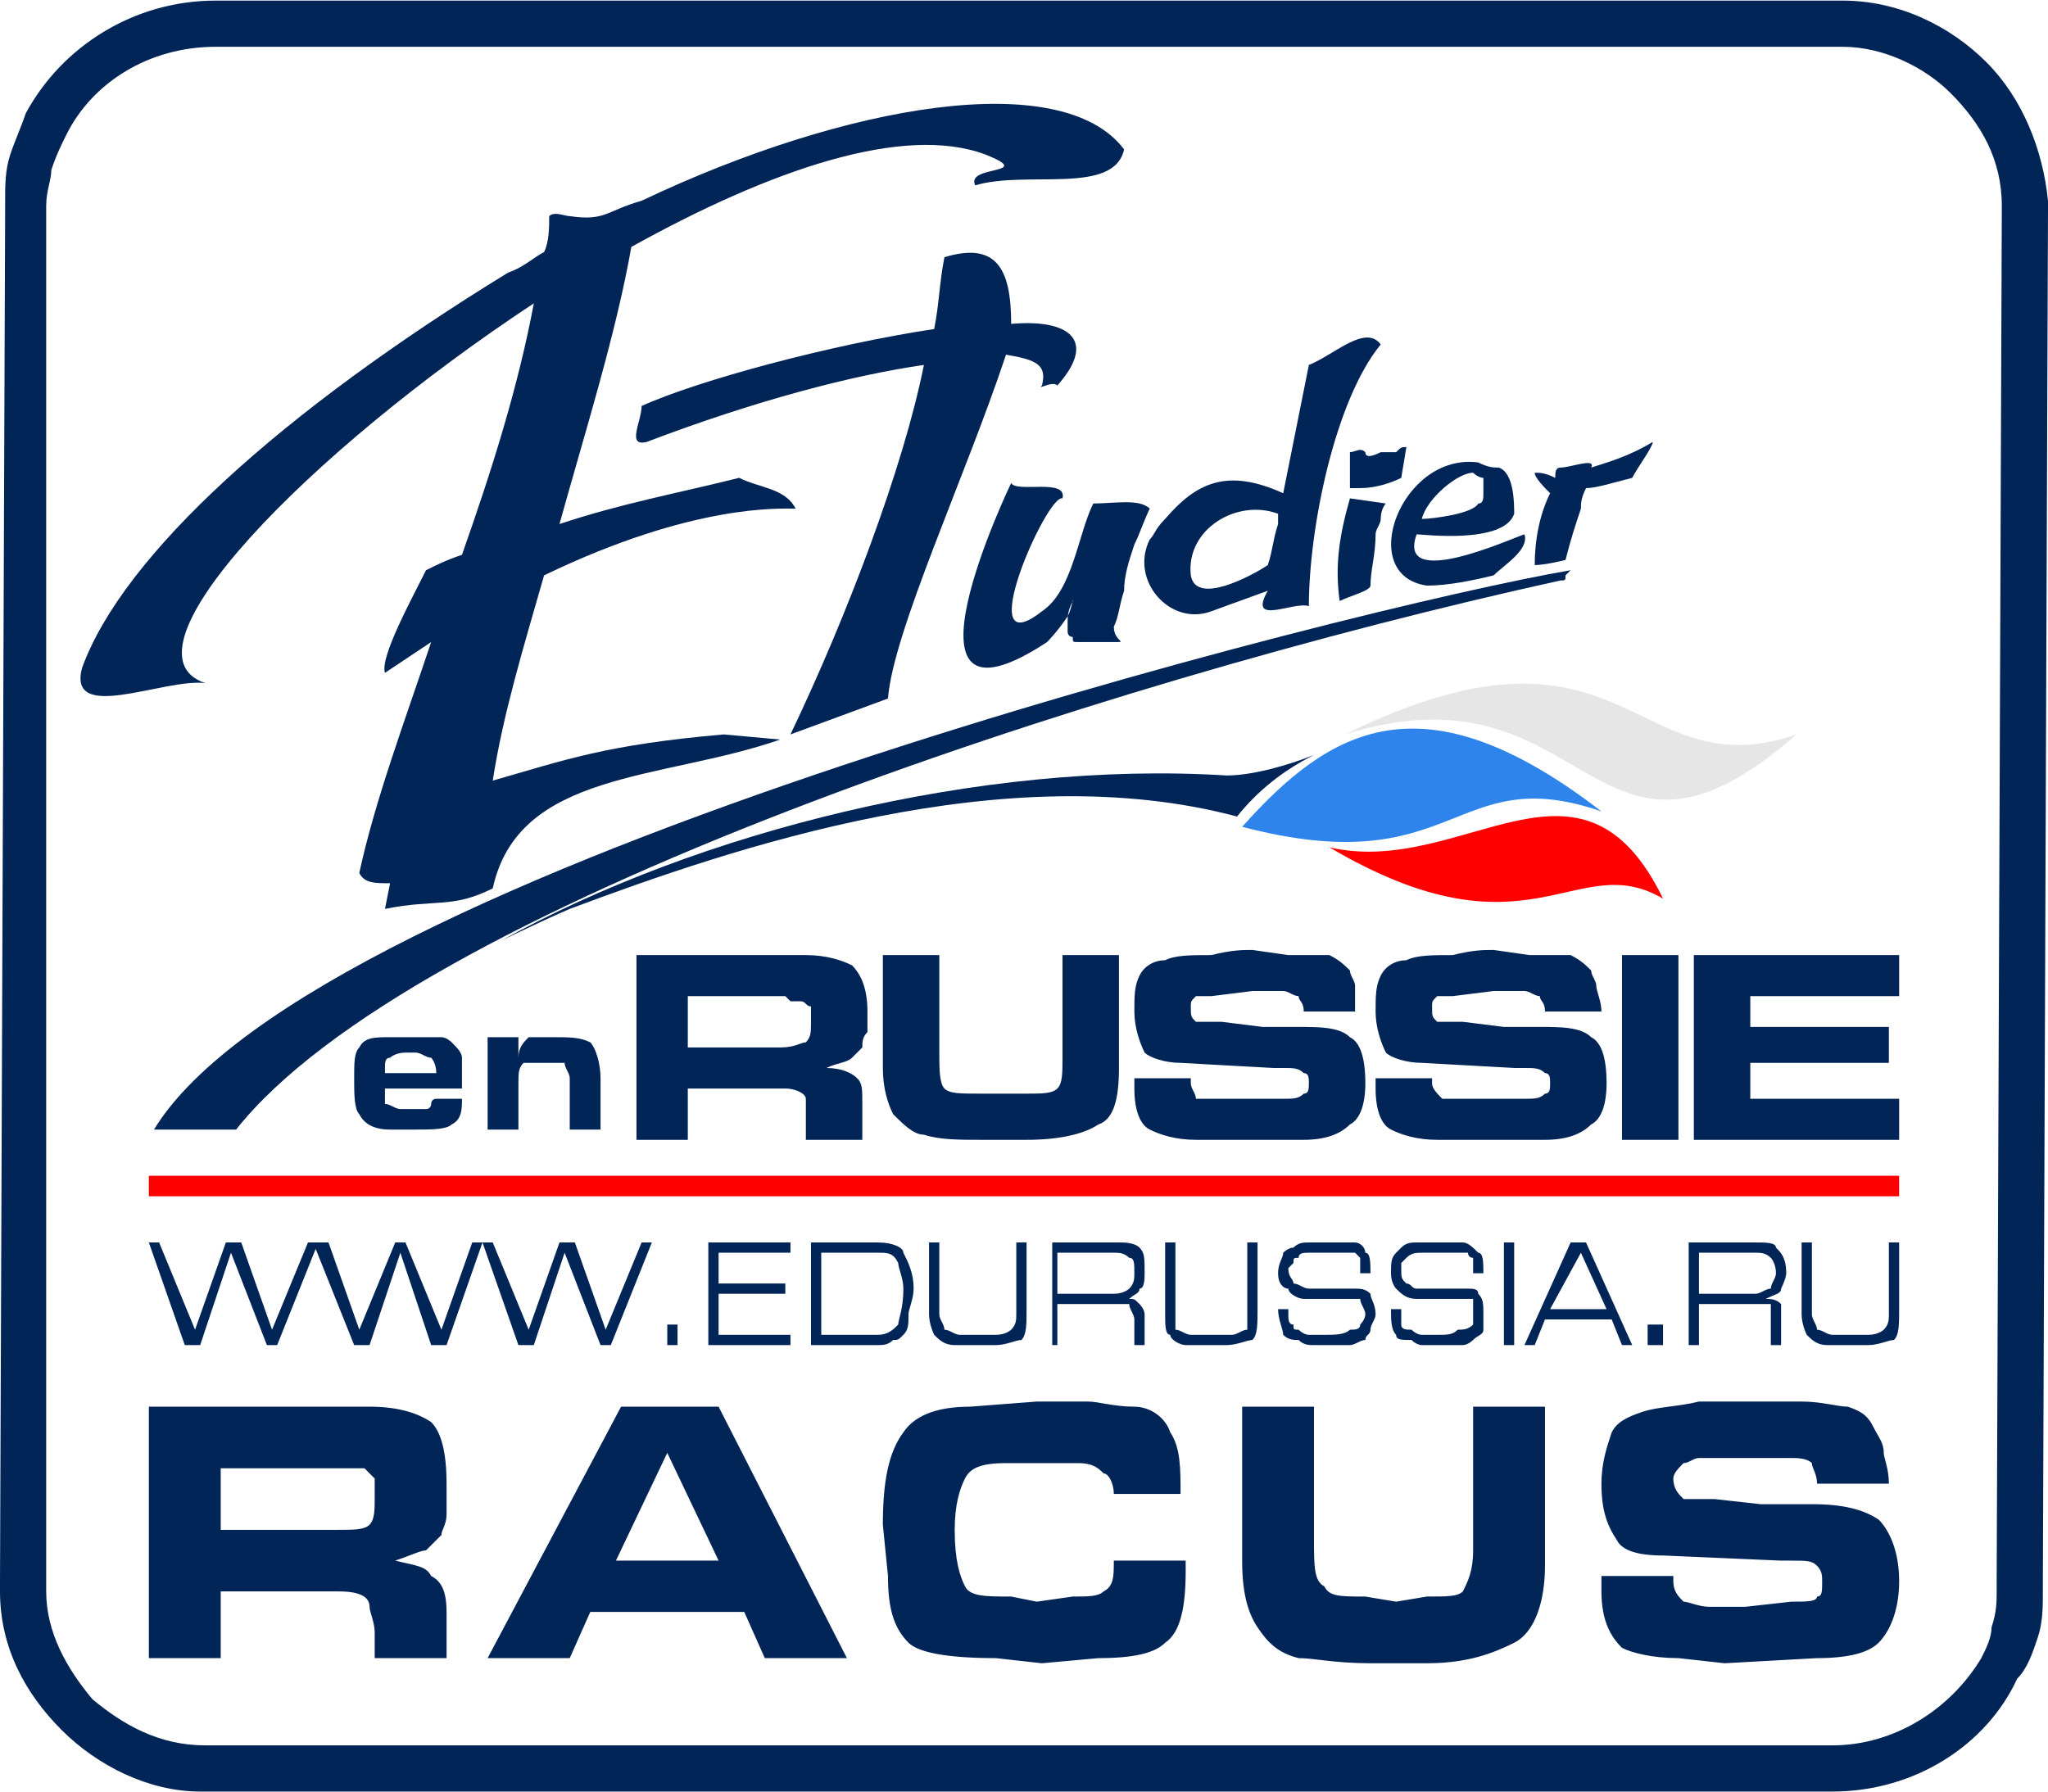
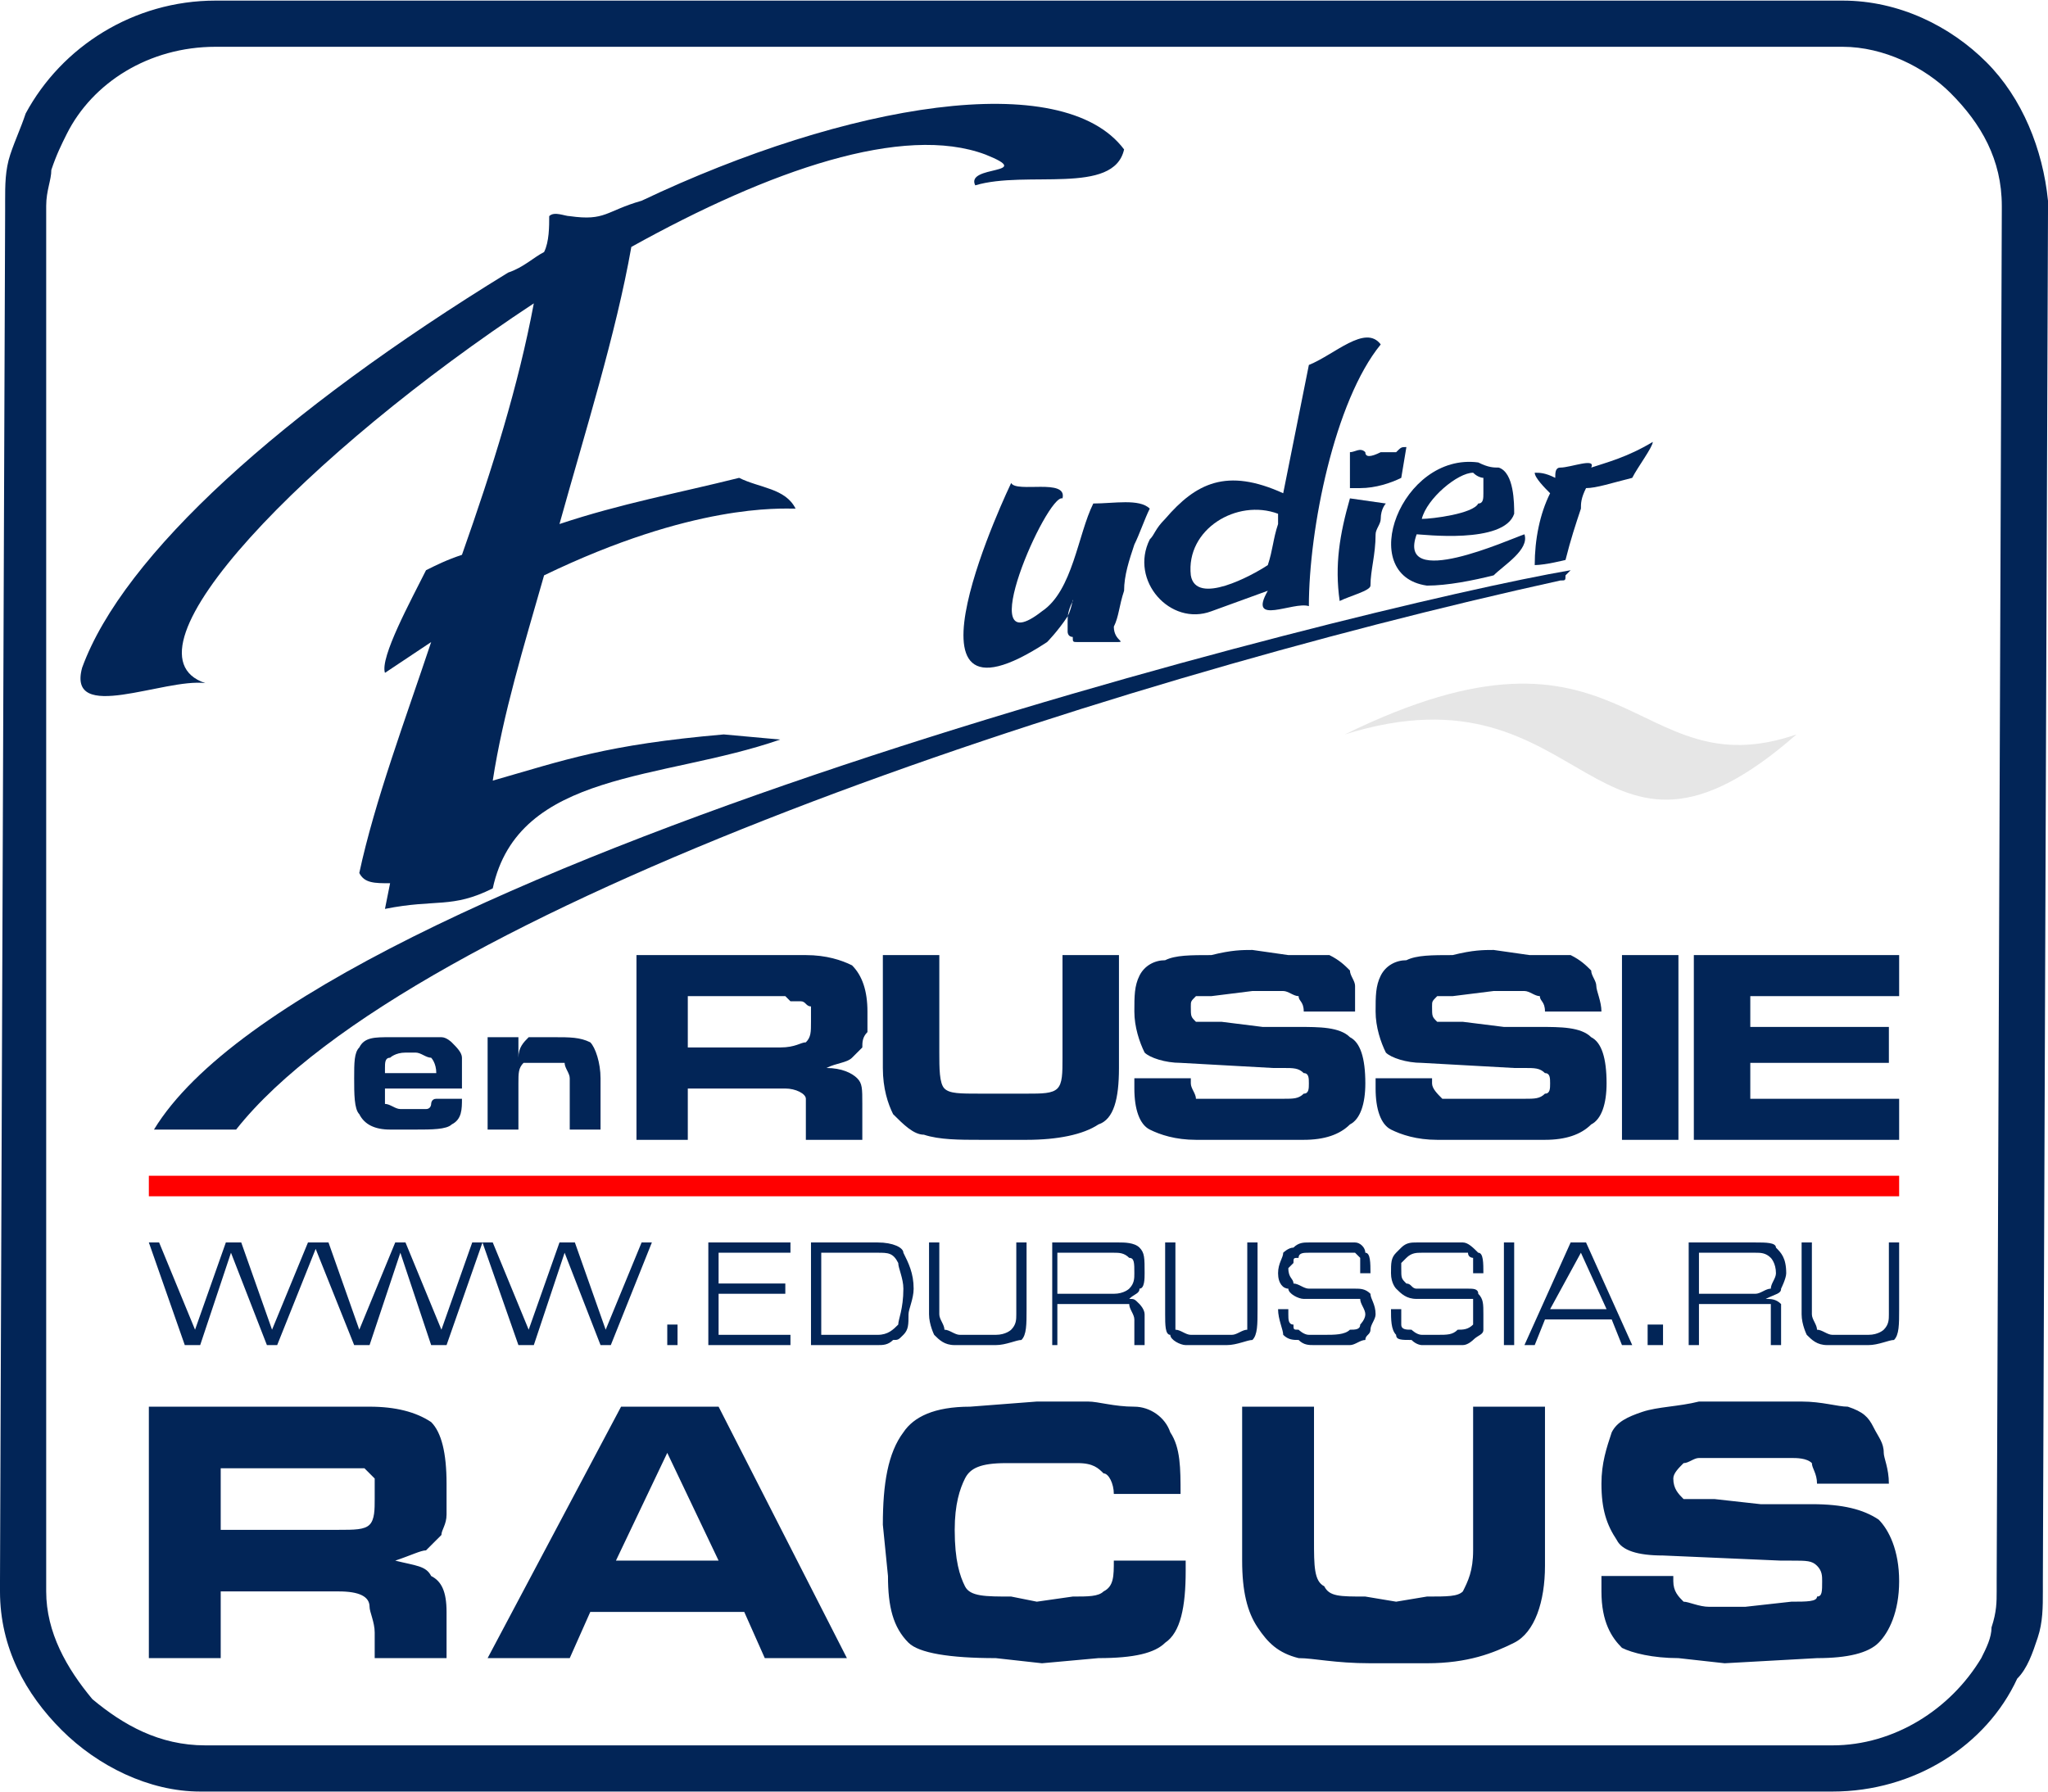
<svg xmlns="http://www.w3.org/2000/svg" xml:space="preserve" width="906px" height="793px" version="1.0" style="shape-rendering:geometricPrecision; text-rendering:geometricPrecision; image-rendering:optimizeQuality; fill-rule:evenodd; clip-rule:evenodd" viewBox="0 0 399 349">
  <defs>
    <style type="text/css"> .fil0 {fill:#022557} .fil2 {fill:#2F84EB} .fil3 {fill:#E6E6E6} .fil1 {fill:red} .fil4 {fill:#022557;fill-rule:nonzero} </style>
  </defs>
  <g id="Слой_x0020_1">
    <path class="fil0" d="M42 0l316 0c0,0 1,0 1,0 11,0 21,5 28,12 7,7 11,17 12,27 0,1 0,1 0,2l-1 267c0,1 0,1 0,2 0,3 0,6 -1,9 -1,3 -2,6 -4,8l0 0c-6,13 -20,22 -36,22l0 0 -316 0c0,0 -1,0 -2,0 -10,0 -20,-5 -27,-12 -7,-7 -12,-16 -12,-27 0,-1 0,-1 0,-2l1 -267c0,-1 0,-1 0,-2 0,-3 0,-6 1,-9 1,-3 2,-5 3,-8 7,-13 21,-22 37,-22zm316 9l-316 0c-13,0 -24,7 -29,17 -1,2 -2,4 -3,7 0,2 -1,4 -1,7 0,0 0,1 0,1l0 267c0,1 0,1 0,2 0,8 4,15 9,21 6,5 13,9 22,9 0,0 0,0 1,0l316 0 0 0c12,0 23,-7 29,-17l0 0c1,-2 2,-4 2,-6 1,-3 1,-5 1,-7 0,-1 0,-1 0,-2l1 -267c0,-1 0,-1 0,-1 0,-9 -4,-16 -10,-22 -5,-5 -13,-9 -21,-9 0,0 -1,0 -1,0z" />
    <path class="fil0" d="M305 112c0,1 0,1 -1,1 -91,20 -224,64 -258,107l-16 0c31,-51 235,-102 276,-109l-1 1z" />
    <path class="fil0" d="M81 220l-5 0c-3,0 -5,-1 -6,-3 -1,-1 -1,-4 -1,-7 0,-3 0,-5 1,-6 1,-2 3,-2 6,-2l5 0c2,0 3,0 5,0 1,0 2,1 2,1 1,1 2,2 2,3 0,1 0,2 0,4 0,0 0,0 0,1 0,0 0,0 0,1l-15 0c0,1 0,2 0,3 1,0 2,1 3,1l3 0c1,0 2,0 2,0 1,0 1,-1 1,-1 0,0 0,-1 1,-1l5 0c0,2 0,4 -2,5 -1,1 -4,1 -7,1zm-2 -15c-2,0 -3,1 -3,1 -1,0 -1,1 -1,2l0 1 10 0c0,-2 -1,-3 -1,-3 -1,0 -2,-1 -3,-1l-2 0zm22 1c0,-2 1,-3 2,-4 1,0 3,0 5,0 3,0 5,0 7,1 1,1 2,4 2,7l0 10 -6 0 0 -10c0,-1 -1,-2 -1,-3 -1,0 -2,0 -3,0l-1 0c-2,0 -3,0 -4,0 -1,1 -1,2 -1,4l0 1 0 8 -6 0 0 -18 6 0 0 4z" />
    <path class="fil0" d="M157 186c4,0 7,1 9,2 2,2 3,5 3,9 0,2 0,3 0,4 -1,1 -1,2 -1,3 -1,1 -2,2 -2,2 -1,1 -3,1 -5,2 3,0 5,1 6,2 1,1 1,2 1,5l0 7 -11 0 0 -4c0,-2 0,-3 0,-4 0,-1 -2,-2 -4,-2l-19 0 0 10 -10 0 0 -36 33 0zm-5 18c3,0 4,-1 5,-1 1,-1 1,-2 1,-4 0,-1 0,-2 0,-3 -1,0 -1,-1 -2,-1 -1,0 -1,0 -2,0 0,0 -1,-1 -1,-1l-1 0 -18 0 0 10 17 0 1 0zm66 2l0 2c0,6 -1,10 -4,11 -3,2 -8,3 -14,3l-9 0c-4,0 -8,0 -11,-1 -2,0 -4,-2 -6,-4 -1,-2 -2,-5 -2,-9l0 -22 11 0 0 19c0,3 0,6 1,7 1,1 3,1 7,1l5 0 4 0c3,0 5,0 6,-1 1,-1 1,-3 1,-6l0 -1 0 -19 11 0 0 20zm14 5c0,1 1,2 1,3 1,0 3,0 5,0l5 0 7 0c2,0 3,0 4,-1 1,0 1,-1 1,-2 0,-1 0,-2 -1,-2 -1,-1 -2,-1 -4,-1l-2 0 -18 -1c-3,0 -6,-1 -7,-2 -1,-2 -2,-5 -2,-8 0,-3 0,-5 1,-7 1,-2 3,-3 5,-3 2,-1 5,-1 9,-1 4,-1 6,-1 8,-1l7 1c3,0 6,0 8,0 2,1 3,2 4,3 0,1 1,2 1,3 0,1 0,3 0,5l-10 0c0,-2 -1,-2 -1,-3 -1,0 -2,-1 -3,-1l-6 0 -8 1c-1,0 -2,0 -3,0 -1,1 -1,1 -1,2 0,2 0,2 1,3 1,0 2,0 4,0l1 0 8 1 7 0c4,0 8,0 10,2 2,1 3,4 3,9 0,4 -1,7 -3,8 -2,2 -5,3 -9,3l-14 0 -7 0c-4,0 -7,-1 -9,-2 -2,-1 -3,-4 -3,-8l0 -2 11 0 0 1zm47 0c0,1 1,2 2,3 1,0 2,0 4,0l5 0 7 0c2,0 3,0 4,-1 1,0 1,-1 1,-2 0,-1 0,-2 -1,-2 -1,-1 -2,-1 -4,-1l-2 0 -18 -1c-3,0 -6,-1 -7,-2 -1,-2 -2,-5 -2,-8 0,-3 0,-5 1,-7 1,-2 3,-3 5,-3 2,-1 5,-1 9,-1 4,-1 6,-1 8,-1l7 1c3,0 6,0 8,0 2,1 3,2 4,3 0,1 1,2 1,3 0,1 1,3 1,5l-11 0c0,-2 -1,-2 -1,-3 -1,0 -2,-1 -3,-1l-6 0 -8 1c-1,0 -2,0 -3,0 -1,1 -1,1 -1,2 0,2 0,2 1,3 1,0 3,0 4,0l1 0 8 1 7 0c4,0 8,0 10,2 2,1 3,4 3,9 0,4 -1,7 -3,8 -2,2 -5,3 -9,3l-14 0 -7 0c-4,0 -7,-1 -9,-2 -2,-1 -3,-4 -3,-8l0 -2 11 0 0 1zm37 11l0 -36 11 0 0 36 -11 0zm54 -36l0 8 -29 0 0 6 27 0 0 7 -27 0 0 7 29 0 0 8 -40 0 0 -36 40 0z" />
-     <path class="fil0" d="M125 79c0,3 -3,8 1,7 21,-8 40,-13 54,-15 -4,20 -15,49 -26,72l19 -7c1,-13 15,-43 23,-67 6,1 8,2 7,6 -1,1 2,-1 3,0 8,-9 2,-13 -9,-12 0,-11 -3,-16 -13,-13 -1,5 -1,9 -2,14 -20,3 -46,10 -57,15z" />
    <path class="fil0" d="M210 125c-1,0 -1,0 -1,-1 -1,0 -1,-1 -1,-1 0,-1 0,-1 0,-2 0,-1 0,-2 1,-4 0,-1 0,1 -1,3 -2,3 -4,5 -4,5 -32,21 -7,-31 -7,-31 1,2 11,-1 10,3 -3,-1 -18,33 -4,22 6,-4 7,-15 10,-21 4,0 9,-1 11,1 -1,2 -2,5 -3,7 -1,3 -2,6 -2,9 -1,3 -1,5 -2,7 0,3 3,3 0,3 -2,0 -3,0 -3,0 -1,0 -3,0 -4,0z" />
    <path class="fil0" d="M247 110c1,-3 1,-5 2,-8l0 -1c0,0 0,0 0,-1 -8,-3 -18,3 -17,12 1,6 12,0 15,-2zm-23 -5c1,-1 1,-2 3,-4 6,-7 12,-10 23,-5l5 -25c5,-2 11,-8 14,-4 -9,11 -14,36 -14,51 -3,-1 -12,4 -8,-3l-11 4c-8,3 -16,-6 -12,-14z" />
-     <path class="fil0" d="M111 177c32,-12 85,-30 130,-18 4,-5 9,-9 15,-12 -5,2 -12,4 -17,4 -48,-3 -103,11 -141,32 -4,2 6,-3 13,-6z" />
-     <path class="fil1" d="M324 175c-17,-10 -26,13 -65,-10 26,6 49,-23 65,10z" />
-     <path class="fil2" d="M312 158c-29,-10 -28,14 -70,3 17,-19 35,-30 70,-3z" />
    <path class="fil3" d="M350 143c-40,35 -40,-15 -88,0 55,-27 56,11 88,0z" />
    <path class="fil0" d="M141 143c-23,2 -31,5 -45,9 2,-13 6,-26 10,-40 29,-14 46,-13 49,-13 -2,-4 -7,-4 -11,-6 -12,3 -23,5 -35,9 5,-18 11,-37 14,-54 27,-15 53,-24 69,-18 10,4 -4,2 -2,6 10,-3 27,2 29,-7 -12,-16 -54,-9 -94,10l0 0c-7,2 -7,4 -14,3 -1,0 -3,-1 -4,0 0,2 0,5 -1,7 -2,1 -4,3 -7,4 -44,27 -75,55 -83,77 -3,11 16,2 24,3 -18,-6 20,-45 64,-74 -3,16 -8,32 -14,49 -3,1 -5,2 -7,3 -3,6 -9,17 -8,20 3,-2 6,-4 9,-6 -5,15 -11,31 -14,45 1,2 3,2 6,2l-1 5c10,-2 13,0 21,-4 5,-23 33,-21 56,-29l-11 -1z" />
    <path class="fil0" d="M274 87l-1 6c-2,1 -5,2 -8,2 -1,0 -1,0 -1,0 -1,0 -1,0 -1,0 0,0 0,-1 0,-1 0,-1 0,-2 0,-3 0,-2 0,-3 0,-3 1,0 2,-1 3,0 0,1 1,1 3,0 1,0 2,0 3,0 1,-1 1,-1 2,-1zm-13 30c-1,-7 0,-13 2,-20l7 1c0,0 -1,1 -1,3 0,1 -1,2 -1,3 0,4 -1,7 -1,10 0,1 -4,2 -6,3z" />
    <path class="fil0" d="M289 96c0,-1 0,-2 0,-3 0,0 -1,0 -2,-1 -3,0 -9,5 -10,9 2,0 10,-1 11,-3 1,0 1,-1 1,-2zm8 8c1,3 -4,6 -6,8 -4,1 -9,2 -13,2 -14,-2 -5,-26 10,-24 2,1 3,1 4,1 3,1 3,7 3,9 -2,6 -18,4 -19,4 -4,11 18,1 21,0z" />
    <path class="fil0" d="M299 110c0,-5 1,-10 3,-14 -1,-1 -3,-3 -3,-4 1,0 2,0 4,1 0,-1 0,-2 1,-2 2,0 7,-2 6,0 3,-1 7,-2 12,-5 0,1 -3,5 -4,7 -4,1 -7,2 -9,2l0 0c-1,2 -1,3 -1,4 -1,3 -2,6 -3,10 0,0 -4,1 -6,1z" />
    <path class="fil0" d="M72 274c5,0 9,1 12,3 2,2 3,6 3,12 0,3 0,4 0,6 0,2 -1,3 -1,4 -1,1 -2,2 -3,3 -1,0 -3,1 -6,2 4,1 6,1 7,3 2,1 3,3 3,7l0 9 -14 0 0 -5c0,-2 -1,-4 -1,-5 0,-2 -2,-3 -6,-3l-23 0 0 13 -14 0 0 -49 43 0zm-6 24c3,0 5,0 6,-1 1,-1 1,-3 1,-5 0,-2 0,-3 0,-4 -1,-1 -1,-1 -2,-2 -1,0 -2,0 -2,0 -1,0 -2,0 -3,0l-1 0 -22 0 0 12 21 0 2 0zm45 25l-16 0 26 -49 19 0 25 49 -16 0 -4 -9 -30 0 -4 9zm9 -19l20 0 -10 -21 -10 21zm111 2c0,7 -1,12 -4,14 -2,2 -6,3 -13,3l-11 1 -9 -1c-9,0 -15,-1 -17,-3 -3,-3 -4,-7 -4,-13l-1 -10c0,-8 1,-14 4,-18 2,-3 6,-5 13,-5l13 -1c4,0 7,0 10,0 2,0 5,1 9,1 3,0 6,2 7,5 2,3 2,7 2,12l-13 0c0,-2 -1,-4 -2,-4 -1,-1 -2,-2 -5,-2l-4 0 -3 0 -7 0c-5,0 -7,1 -8,3 -1,2 -2,5 -2,10 0,6 1,9 2,11 1,2 4,2 9,2l5 1 7 -1c3,0 5,0 6,-1 2,-1 2,-3 2,-6l14 0 0 2zm70 -4l0 3c0,7 -2,13 -6,15 -4,2 -9,4 -17,4l-11 0c-7,0 -11,-1 -14,-1 -4,-1 -6,-3 -8,-6 -2,-3 -3,-7 -3,-13l0 -30 14 0 0 26c0,5 0,8 2,9 1,2 3,2 8,2l6 1 6 -1c4,0 6,0 7,-1 1,-2 2,-4 2,-8l0 -2 0 -26 14 0 0 28zm25 6c0,2 1,3 2,4 1,0 3,1 5,1l7 0 9 -1c3,0 5,0 5,-1 1,0 1,-1 1,-3 0,-1 0,-2 -1,-3 -1,-1 -2,-1 -5,-1l-2 0 -23 -1c-5,0 -8,-1 -9,-3 -2,-3 -3,-6 -3,-11 0,-4 1,-7 2,-10 1,-2 3,-3 6,-4 3,-1 7,-1 11,-2 5,0 8,0 10,0l10 0c4,0 7,1 9,1 3,1 4,2 5,4 1,2 2,3 2,5 0,1 1,3 1,6l-14 0c0,-2 -1,-3 -1,-4 -1,-1 -3,-1 -4,-1l-7 0 -11 0c-1,0 -2,1 -3,1 -1,1 -2,2 -2,3 0,2 1,3 2,4 1,0 3,0 5,0l1 0 9 1 10 0c6,0 10,1 13,3 2,2 4,6 4,12 0,6 -2,10 -4,12 -2,2 -6,3 -12,3l-18 1 -9 -1c-5,0 -9,-1 -11,-2 -2,-2 -4,-5 -4,-11l0 -3 14 0 0 1z" />
    <polygon class="fil1" points="29,229 370,229 370,233 29,233 " />
    <path class="fil4" d="M62 242l-8 20 -2 0 -7 -18 -6 18 -3 0 -7 -20 2 0 7 17 6 -17 3 0 6 17 7 -17 2 0zm32 0l-7 20 -3 0 -6 -18 -6 18 -3 0 -8 -20 3 0 6 17 7 -17 2 0 7 17 6 -17 2 0zm33 0l-8 20 -2 0 -7 -18 -6 18 -3 0 -7 -20 2 0 7 17 6 -17 3 0 6 17 7 -17 2 0zm5 20l-2 0 0 -4 2 0 0 4zm21 -12l0 2 -13 0 0 8 14 0 0 2 -16 0 0 -20 16 0 0 2 -14 0 0 6 13 0zm25 1c0,2 -1,4 -1,5 0,2 0,3 -1,4 -1,1 -1,1 -2,1 -1,1 -2,1 -3,1l-13 0 0 -20 13 0c3,0 5,1 5,2 1,2 2,4 2,7zm-2 0c0,-2 -1,-4 -1,-5 -1,-2 -2,-2 -4,-2l-11 0 0 16 11 0c2,0 3,-1 4,-2 0,-1 1,-3 1,-7zm24 4c0,3 0,5 -1,6 -1,0 -3,1 -5,1l-3 0 -5 0c-2,0 -3,-1 -4,-2 0,0 -1,-2 -1,-4l0 -14 2 0 0 14c0,1 1,2 1,3 1,0 2,1 3,1l4 0 3 0c2,0 3,-1 3,-1 1,-1 1,-2 1,-3l0 -14 2 0 0 13zm23 -7c0,1 0,3 -1,3 0,1 -1,1 -2,2 1,0 1,0 2,1 0,0 1,1 1,2l0 6 -2 0 0 -5c0,-1 -1,-2 -1,-3 -1,0 -1,0 -3,0l-11 0 0 8 -1 0 0 -20 13 0c1,0 3,0 4,1 1,1 1,2 1,5zm-2 0c0,-2 0,-3 -1,-3 -1,-1 -2,-1 -3,-1l-11 0 0 8 11 0c2,0 3,-1 3,-1 1,-1 1,-2 1,-3zm24 7c0,3 0,5 -1,6 -1,0 -3,1 -5,1l-3 0 -5 0c-1,0 -3,-1 -3,-2 -1,0 -1,-2 -1,-4l0 -14 2 0 0 14c0,1 0,2 0,3 1,0 2,1 3,1l4 0 4 0c1,0 2,-1 3,-1 0,-1 0,-2 0,-3l0 -14 2 0 0 13zm19 -11c0,0 -1,0 -2,0 0,0 -2,0 -3,0l-1 0c-1,0 -2,0 -3,0 -1,0 -2,0 -2,1 -1,0 -1,0 -1,1 0,0 -1,1 -1,1 0,2 1,2 1,3 1,0 2,1 3,1l5 0c1,0 1,0 2,0 0,0 1,0 2,0 1,0 2,0 3,1 0,1 1,2 1,4 0,1 -1,2 -1,3 0,1 -1,1 -1,2 -1,0 -2,1 -3,1 -1,0 -2,0 -3,0l-2 0c-1,0 -2,0 -2,0 -1,0 -2,0 -3,-1 -1,0 -2,0 -3,-1 0,-1 -1,-3 -1,-5l2 0 0 1c0,1 0,2 1,2 0,1 0,1 1,1 0,0 1,1 2,1 1,0 2,0 3,0 2,0 4,0 5,-1 1,0 2,0 2,-1 0,0 1,-1 1,-2 0,-1 -1,-2 -1,-3 -1,0 -2,0 -3,0l-4 0 -4 0c-1,0 -3,-1 -3,-2 -1,0 -2,-1 -2,-3 0,-2 1,-3 1,-4 0,0 1,-1 2,-1 1,-1 2,-1 3,-1 1,0 2,0 4,0 1,0 2,0 2,0 1,0 1,0 3,0 1,0 2,1 2,2 1,0 1,2 1,4l-2 0c0,-1 0,-2 0,-3 0,0 0,0 -1,-1zm22 0c0,0 -1,0 -2,0 -1,0 -2,0 -3,0l-1 0c-1,0 -2,0 -3,0 -1,0 -2,0 -3,1 0,0 0,0 -1,1 0,0 0,1 0,1 0,2 0,2 1,3 1,0 1,1 2,1l6 0c0,0 1,0 2,0 0,0 1,0 2,0 1,0 2,0 2,1 1,1 1,2 1,4 0,1 0,2 0,3 0,1 -1,1 -2,2 0,0 -1,1 -2,1 -1,0 -2,0 -4,0l-1 0c-1,0 -2,0 -3,0 0,0 -1,0 -2,-1 -2,0 -3,0 -3,-1 -1,-1 -1,-3 -1,-5l2 0 0 1c0,1 0,2 0,2 0,1 1,1 2,1 0,0 1,1 2,1 1,0 2,0 3,0 2,0 3,0 4,-1 1,0 2,0 3,-1 0,0 0,-1 0,-2 0,-1 0,-2 0,-3 -1,0 -2,0 -3,0l-4 0 -4 0c-2,0 -3,-1 -4,-2 0,0 -1,-1 -1,-3 0,-2 0,-3 1,-4 0,0 1,-1 1,-1 1,-1 2,-1 3,-1 2,0 3,0 4,0 1,0 2,0 3,0 0,0 1,0 2,0 1,0 2,1 3,2 1,0 1,2 1,4l-2 0c0,-1 0,-2 0,-3 0,0 -1,0 -1,-1zm9 18l-2 0 0 -20 2 0 0 20zm4 0l-2 0 9 -20 3 0 9 20 -2 0 -2 -5 -13 0 -2 5zm3 -7l11 0 -5 -11 -6 11zm22 7l-3 0 0 -4 3 0 0 4zm24 -14c0,1 -1,3 -1,3 0,1 -1,1 -3,2 1,0 2,0 3,1 0,0 0,1 0,2l0 6 -2 0 0 -5c0,-1 0,-2 0,-3 -1,0 -2,0 -3,0l-11 0 0 8 -2 0 0 -20 13 0c2,0 4,0 4,1 1,1 2,2 2,5zm-2 0c0,-2 -1,-3 -1,-3 -1,-1 -2,-1 -3,-1l-11 0 0 8 11 0c1,0 2,-1 3,-1 0,-1 1,-2 1,-3zm24 7c0,3 0,5 -1,6 -1,0 -3,1 -5,1l-4 0 -4 0c-2,0 -3,-1 -4,-2 0,0 -1,-2 -1,-4l0 -14 2 0 0 14c0,1 1,2 1,3 1,0 2,1 3,1l3 0 4 0c2,0 3,-1 3,-1 1,-1 1,-2 1,-3l0 -14 2 0 0 13z" />
  </g>
</svg>